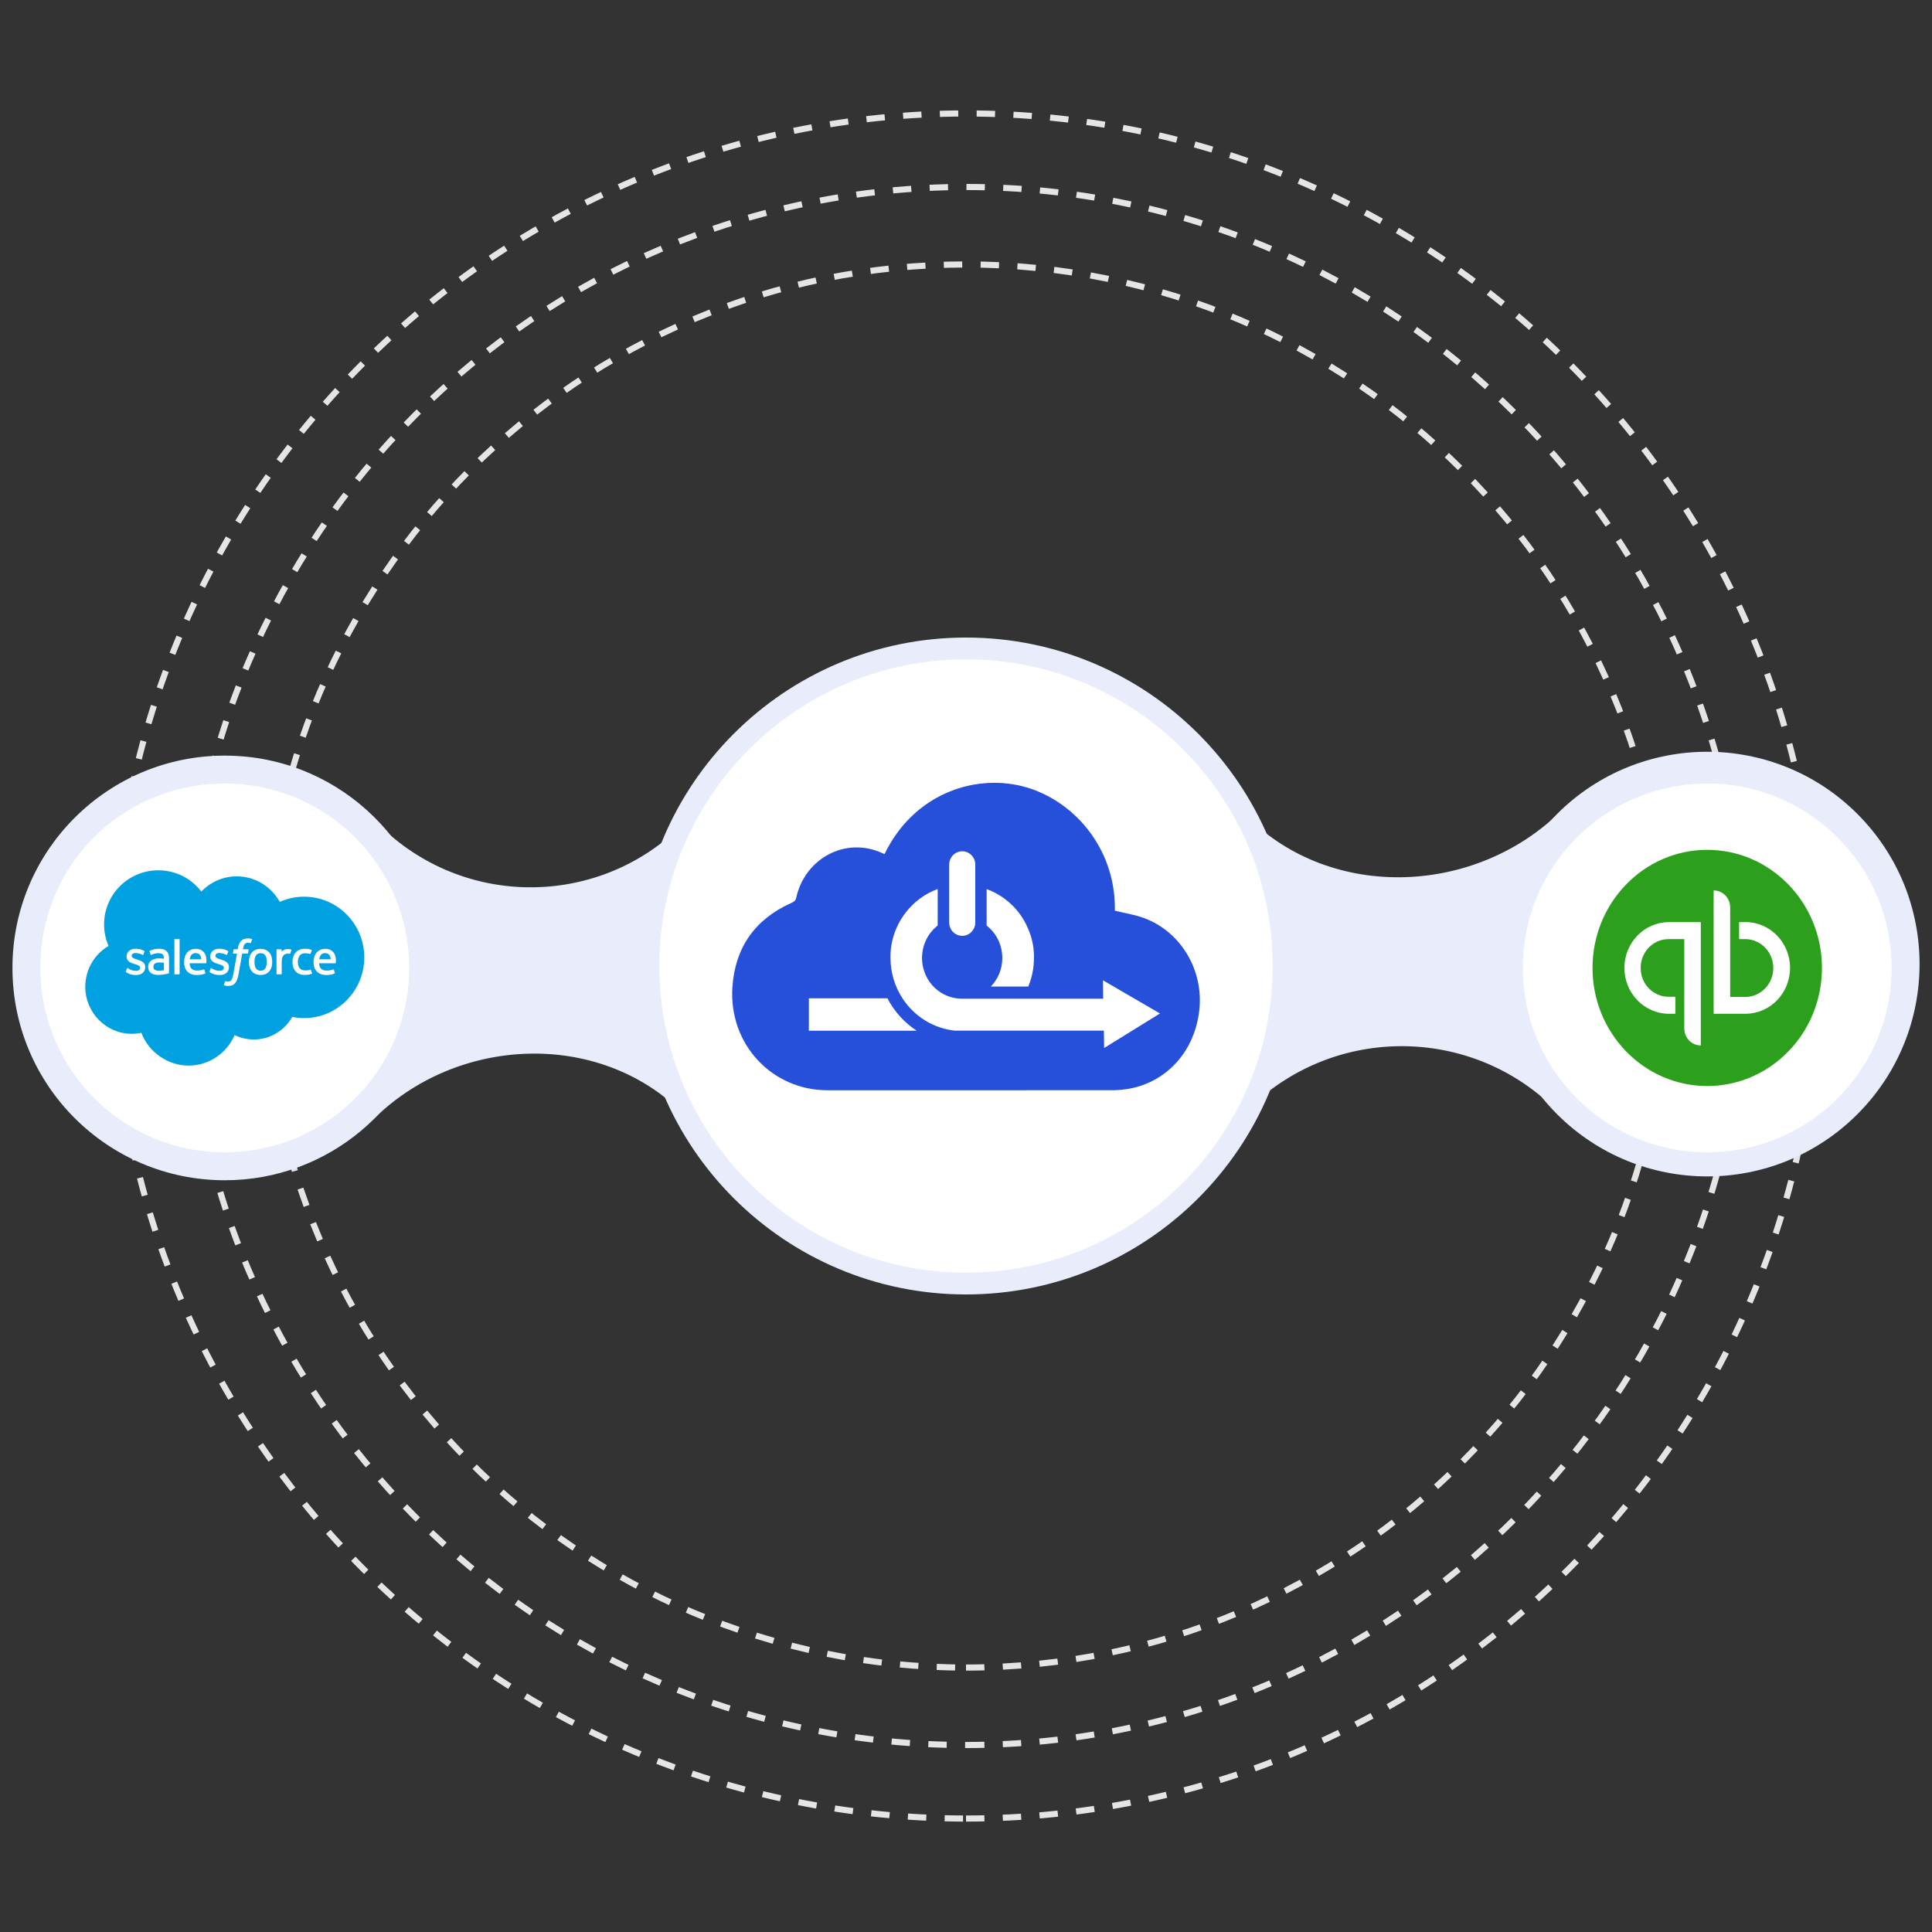
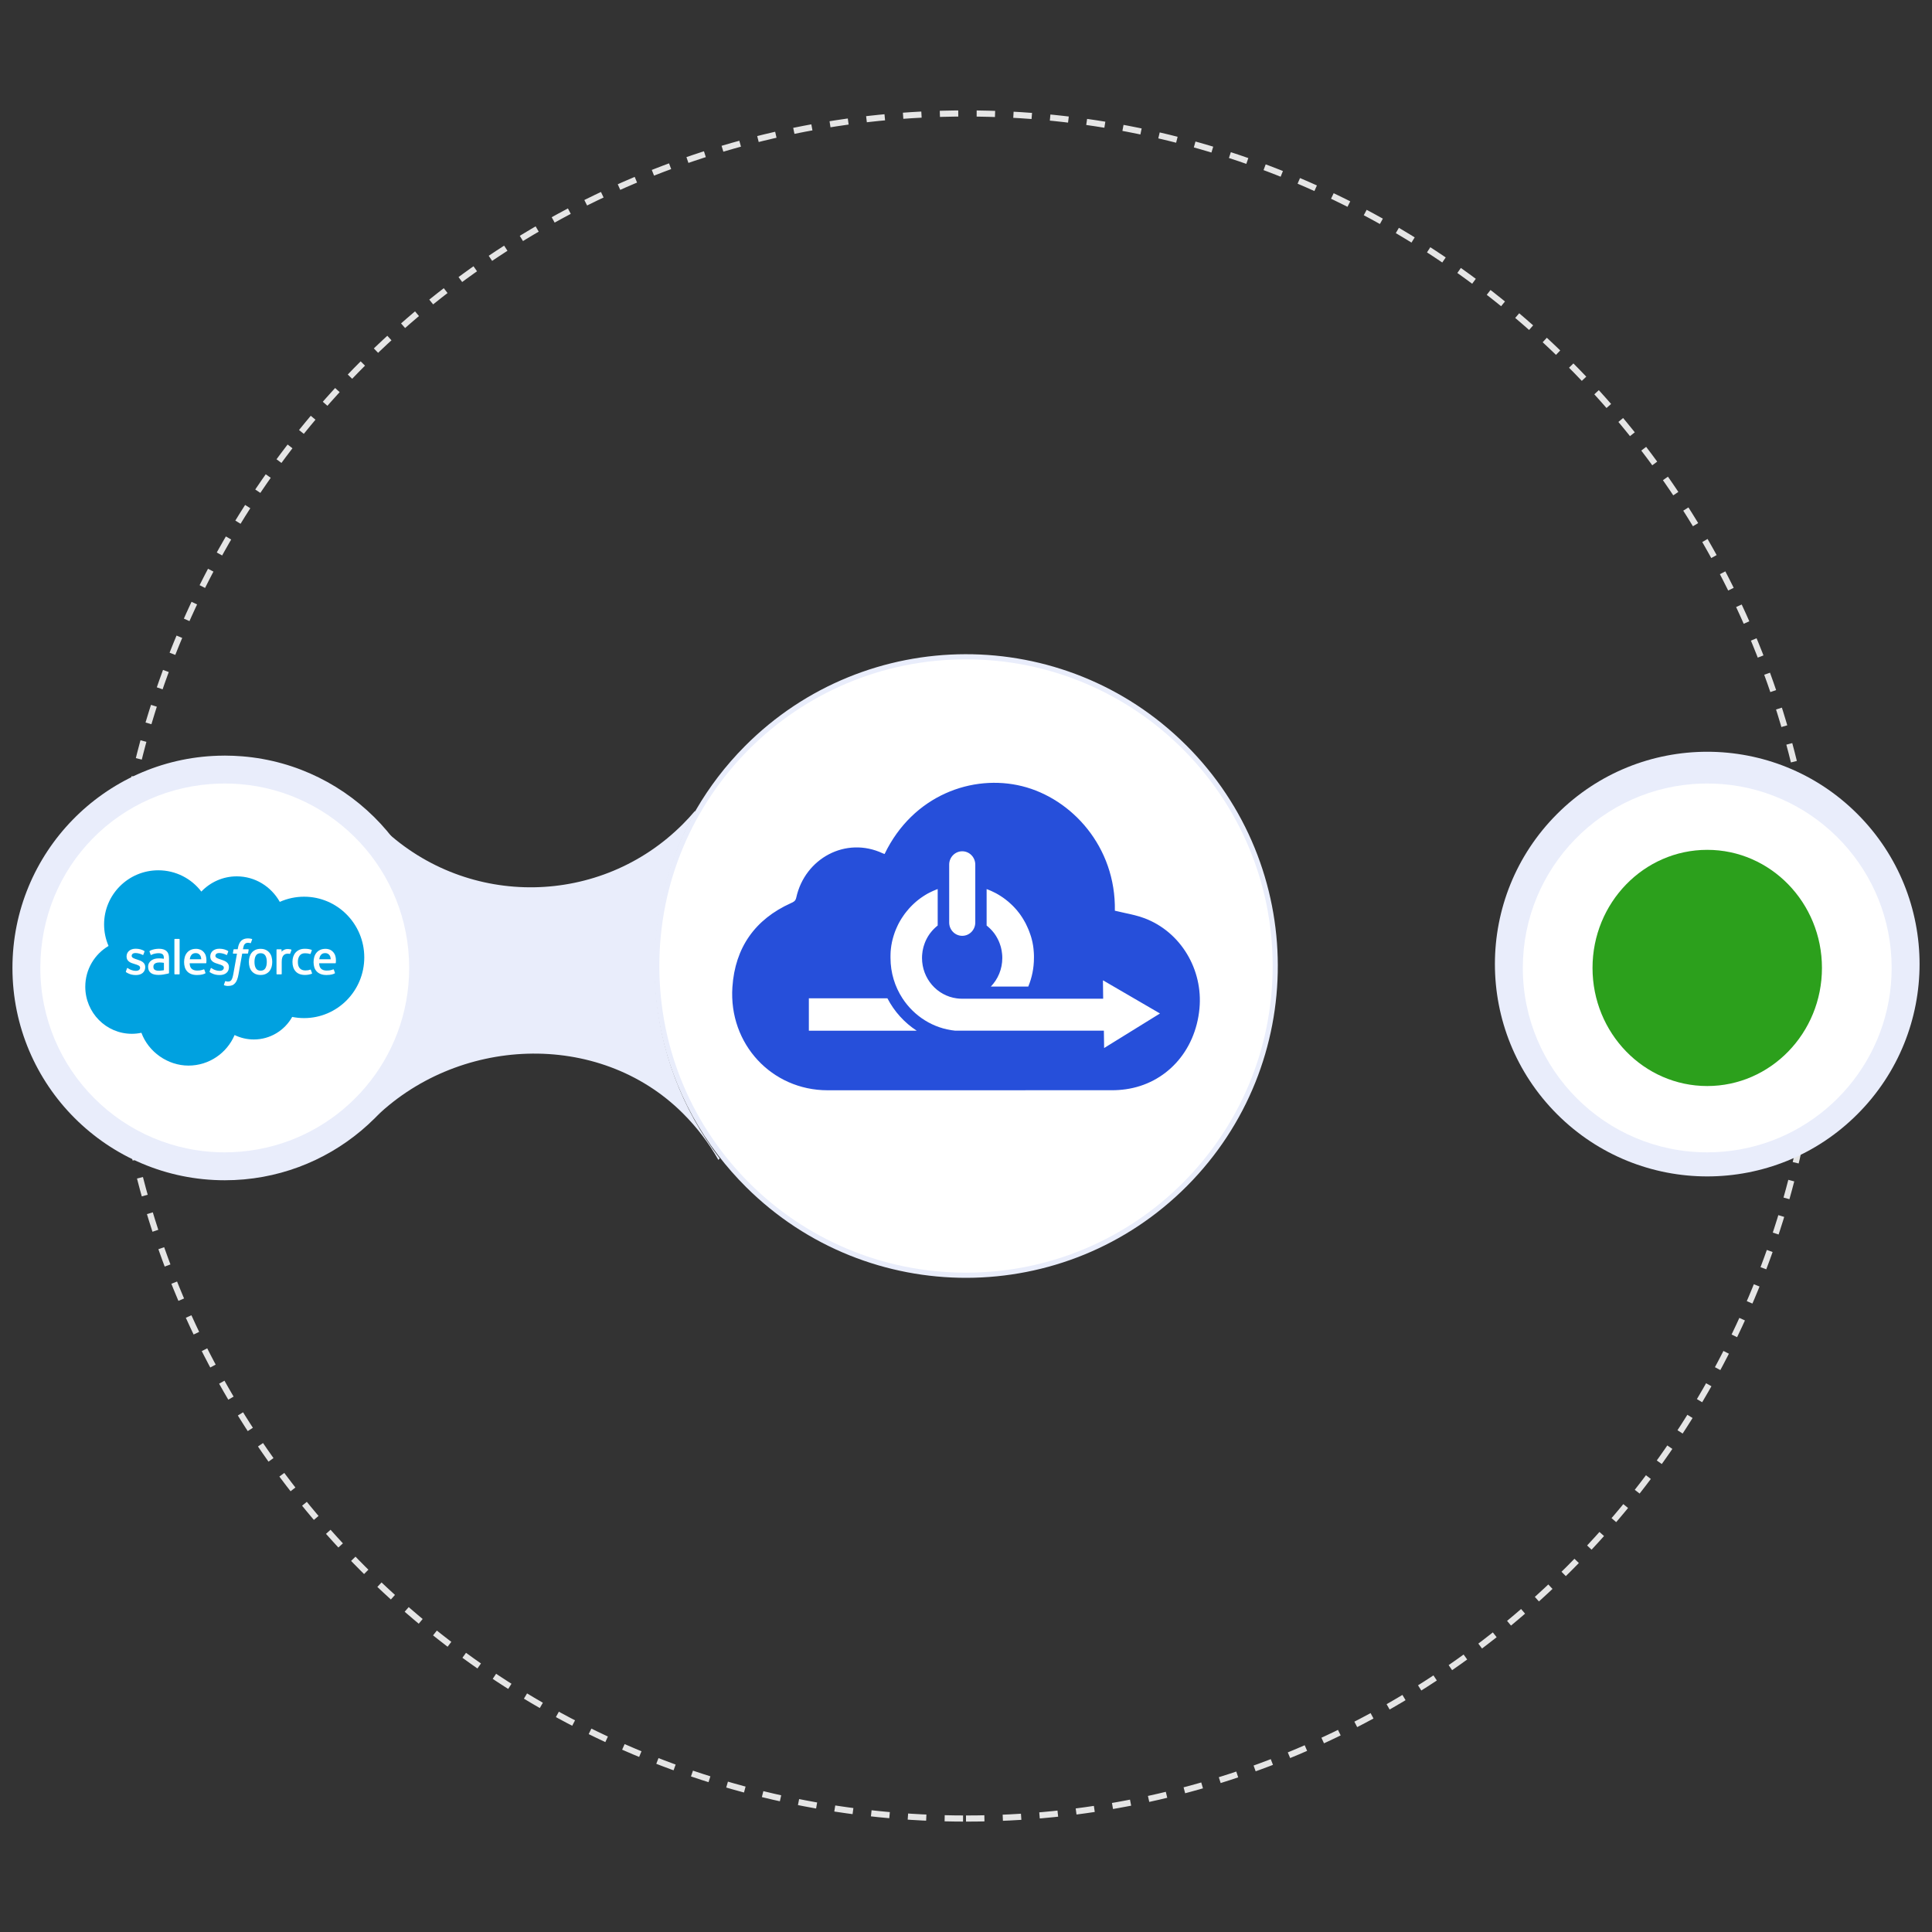
<svg xmlns="http://www.w3.org/2000/svg" width="630" height="630" viewBox="0 0 630 630" fill="none">
  <rect x="0" y="0" width="630" height="630" fill="#333333" stroke="none" />
  <g clip-path="url(#clip0_366_1702)">
-     <path d="M315 569.026C455.295 569.026 569.026 455.295 569.026 315C569.026 174.706 455.295 60.975 315 60.975C174.706 60.975 60.974 174.706 60.974 315C60.974 455.295 174.706 569.026 315 569.026Z" stroke="#E5E5E5" stroke-width="2" stroke-miterlimit="10" stroke-dasharray="6 6" />
    <path d="M315 593C468.535 593 593 468.535 593 315C593 161.465 468.535 37 315 37C161.465 37 37 161.465 37 315C37 468.535 161.465 593 315 593Z" stroke="#E5E5E5" stroke-width="2" stroke-miterlimit="10" stroke-dasharray="6 6" />
-     <path d="M315 543.767C441.344 543.767 543.766 441.344 543.766 315C543.766 188.656 441.344 86.234 315 86.234C188.656 86.234 86.234 188.656 86.234 315C86.234 441.344 188.656 543.767 315 543.767Z" stroke="#E5E5E5" stroke-width="2" stroke-miterlimit="10" stroke-dasharray="6 6" />
    <path d="M386.71 242.919C426.52 282.525 426.69 346.904 387.084 386.714C347.478 426.525 283.099 426.694 243.288 387.088C239.99 383.807 236.967 380.357 234.211 376.765C209.26 344.21 206.651 300.006 226.434 265.016C226.661 264.602 226.897 264.197 227.133 263.783C229.23 260.2 231.563 256.71 234.136 253.344C236.798 249.854 239.731 246.493 242.91 243.297C282.516 203.486 346.895 203.317 386.705 242.923L386.71 242.919Z" fill="#E9EDFB" />
    <path d="M73.295 246.395L73.384 246.395C75.285 246.4 77.177 246.476 79.042 246.631C114.588 249.547 142.531 279.333 142.531 315.631C142.531 319.914 142.139 324.098 141.4 328.167C135.506 360.423 107.252 384.867 73.295 384.867C35.056 384.867 4.059 353.87 4.059 315.631C4.059 278.104 33.916 247.553 71.167 246.431C71.87 246.404 72.583 246.395 73.295 246.395Z" fill="#E9EDFB" />
    <path d="M605.666 363.334C632.705 336.295 632.705 292.456 605.666 265.417C578.627 238.378 534.788 238.378 507.749 265.417C480.71 292.456 480.71 336.295 507.749 363.334C534.788 390.374 578.627 390.374 605.666 363.334Z" fill="#E9EDFB" />
    <path d="M121.457 365.284C147.374 339.233 148.576 297.914 125.143 270.429C152.685 296.226 195.932 295.617 222.722 268.684C224.088 267.318 225.379 265.902 226.608 264.451C226.666 264.509 226.733 264.558 226.795 264.611C206.772 300.037 209.42 344.789 234.679 377.749C234.536 377.909 234.398 378.074 234.256 378.234C231.171 372.772 227.289 367.635 222.624 362.987C195.171 335.676 148.749 337.84 121.452 365.28" fill="#E9EDFB" />
-     <path d="M509.476 264.011C483.153 290.466 481.934 332.436 505.732 360.348C477.763 334.15 433.839 334.769 406.63 362.119C405.242 363.508 403.928 364.946 402.686 366.42C402.628 366.362 402.562 366.313 402.495 366.255C422.83 330.277 420.141 284.826 394.482 251.35C394.682 251.613 395.003 252.031 395.225 252.334C398.911 257.168 401.979 261.625 406.724 266.343C434.604 294.081 481.751 291.887 509.471 264.015" fill="#E9EDFB" />
    <path d="M73.29 255.49L73.371 255.49C75.022 255.494 76.665 255.561 78.285 255.695C109.161 258.232 133.432 284.096 133.427 315.627C133.427 319.348 133.089 322.981 132.443 326.511C127.324 354.529 102.782 375.759 73.29 375.763C40.081 375.763 13.154 348.836 13.154 315.627C13.154 282.418 39.084 256.496 71.443 255.521C72.053 255.499 72.672 255.494 73.29 255.49Z" fill="white" />
    <path d="M556.707 255.49L556.788 255.49C558.439 255.494 560.082 255.561 561.702 255.695C592.578 258.232 616.849 284.096 616.844 315.627C616.844 319.348 616.506 322.981 615.86 326.511C610.741 354.529 586.199 375.759 556.707 375.763C523.498 375.763 496.571 348.836 496.571 315.627C496.571 283.032 522.501 256.496 554.86 255.521C555.47 255.499 556.089 255.494 556.707 255.49Z" fill="white" />
    <path d="M556.708 354.141C577.357 354.141 594.115 336.885 594.115 315.631C594.115 294.378 577.357 277.122 556.708 277.122C536.058 277.122 519.3 294.378 519.3 315.631C519.3 336.885 536.058 354.141 556.708 354.141Z" fill="#2CA01C" />
-     <path d="M529.694 315.631C529.694 323.872 536.203 330.577 544.211 330.577H546.307V325.03H544.211C539.124 325.106 535.007 320.869 535.007 315.713C534.931 310.475 539.049 306.238 544.06 306.238H549.222V335.355C549.222 338.433 551.615 340.901 554.611 340.901V300.692H544.211C536.203 300.692 529.694 307.39 529.694 315.637V315.631ZM569.198 300.685H567.102V306.232H569.198C574.209 306.307 578.326 310.544 578.251 315.782C578.175 320.863 574.209 325.024 569.198 325.099H564.187V295.907C564.187 292.829 561.794 290.361 558.798 290.361V330.57H569.198C577.206 330.57 583.715 323.872 583.715 315.625C583.715 307.378 577.206 300.679 569.198 300.679V300.685Z" fill="white" />
    <path fill-rule="evenodd" clip-rule="evenodd" d="M65.664 290.716C68.597 287.662 72.683 285.767 77.197 285.767C83.216 285.767 88.428 289.11 91.236 294.09C93.729 292.976 96.43 292.403 99.162 292.403C109.99 292.403 118.785 301.261 118.785 312.196C118.785 323.131 109.99 331.989 99.162 331.989C97.84 331.989 96.549 331.857 95.284 331.605C92.829 335.987 88.132 338.958 82.781 338.958C80.603 338.958 78.456 338.467 76.498 337.516C74.005 343.365 68.207 347.476 61.452 347.476C54.697 347.476 48.414 343.031 46.11 336.78C45.084 336.994 44.039 337.107 42.987 337.107C34.595 337.107 27.809 330.22 27.809 321.765C27.809 316.08 30.862 311.132 35.395 308.463C34.432 306.247 33.941 303.854 33.941 301.443C33.941 291.679 41.867 283.791 51.625 283.791C57.341 283.791 62.453 286.516 65.664 290.747" fill="#00A1E0" />
    <path fill-rule="evenodd" clip-rule="evenodd" d="M41.055 316.792C40.998 316.943 41.074 316.974 41.092 316.999C41.262 317.125 41.439 317.213 41.609 317.314C42.54 317.805 43.416 317.95 44.328 317.95C46.192 317.95 47.356 316.955 47.356 315.356V315.325C47.356 313.845 46.047 313.31 44.819 312.926L44.662 312.876C43.736 312.574 42.937 312.315 42.937 311.705V311.673C42.937 311.151 43.403 310.767 44.127 310.767C44.926 310.767 45.883 311.031 46.494 311.371C46.494 311.371 46.676 311.491 46.739 311.314C46.777 311.22 47.086 310.383 47.123 310.295C47.161 310.194 47.098 310.125 47.035 310.087C46.33 309.659 45.361 309.369 44.36 309.369H44.171C42.465 309.369 41.269 310.402 41.269 311.881V311.913C41.269 313.468 42.584 313.977 43.818 314.33L44.014 314.393C44.907 314.67 45.688 314.909 45.688 315.539V315.57C45.688 316.149 45.184 316.577 44.372 316.577C44.058 316.577 43.057 316.578 41.968 315.885C41.835 315.809 41.76 315.753 41.659 315.69C41.609 315.658 41.47 315.602 41.413 315.772L41.048 316.792M68.358 316.792C68.302 316.943 68.377 316.974 68.396 316.999C68.566 317.125 68.742 317.213 68.912 317.314C69.844 317.805 70.719 317.95 71.632 317.95C73.495 317.95 74.66 316.955 74.66 315.356V315.325C74.66 313.845 73.351 313.31 72.123 312.926L71.966 312.876C71.04 312.574 70.241 312.315 70.241 311.705V311.673C70.241 311.151 70.707 310.767 71.43 310.767C72.23 310.767 73.187 311.031 73.798 311.371C73.798 311.371 73.98 311.491 74.043 311.314C74.081 311.22 74.389 310.383 74.421 310.295C74.459 310.194 74.396 310.125 74.333 310.087C73.628 309.659 72.658 309.369 71.657 309.369H71.468C69.762 309.369 68.566 310.402 68.566 311.881V311.913C68.566 313.468 69.882 313.977 71.116 314.33L71.311 314.393C72.211 314.67 72.986 314.909 72.986 315.539V315.57C72.986 316.149 72.482 316.577 71.67 316.577C71.355 316.577 70.348 316.578 69.265 315.885C69.133 315.809 69.057 315.753 68.956 315.69C68.925 315.671 68.767 315.608 68.711 315.772L68.346 316.792M86.999 313.663C86.999 314.563 86.829 315.274 86.502 315.784C86.175 316.282 85.677 316.527 84.985 316.527C84.292 316.527 83.795 316.288 83.474 315.791C83.146 315.287 82.983 314.576 82.983 313.669C82.983 312.762 83.146 312.057 83.474 311.56C83.795 311.063 84.292 310.83 84.985 310.83C85.677 310.83 86.175 311.069 86.502 311.56C86.836 312.057 86.999 312.769 86.999 313.669M88.554 311.994C88.403 311.478 88.164 311.019 87.843 310.641C87.528 310.257 87.125 309.955 86.647 309.734C86.175 309.514 85.608 309.401 84.972 309.401C84.336 309.401 83.776 309.514 83.297 309.734C82.825 309.955 82.416 310.263 82.101 310.641C81.787 311.025 81.547 311.478 81.39 311.994C81.239 312.511 81.163 313.071 81.163 313.669C81.163 314.267 81.239 314.827 81.39 315.344C81.541 315.86 81.78 316.319 82.101 316.697C82.416 317.081 82.825 317.383 83.297 317.597C83.776 317.811 84.336 317.925 84.972 317.925C85.608 317.925 86.168 317.811 86.64 317.597C87.113 317.383 87.522 317.075 87.837 316.697C88.151 316.313 88.391 315.86 88.548 315.344C88.699 314.827 88.775 314.267 88.775 313.669C88.775 313.071 88.699 312.511 88.548 311.994M101.353 316.275C101.303 316.124 101.152 316.181 101.152 316.181C100.925 316.269 100.686 316.345 100.428 316.389C100.169 316.426 99.88 316.452 99.578 316.452C98.829 316.452 98.224 316.225 97.796 315.784C97.362 315.337 97.122 314.626 97.129 313.656C97.129 312.775 97.343 312.114 97.727 311.604C98.105 311.1 98.684 310.842 99.458 310.842C100.1 310.842 100.591 310.918 101.108 311.075C101.108 311.075 101.227 311.126 101.29 310.968C101.429 310.59 101.529 310.32 101.674 309.904C101.718 309.785 101.611 309.734 101.58 309.722C101.378 309.64 100.9 309.514 100.541 309.457C100.201 309.407 99.811 309.382 99.37 309.382C98.715 309.382 98.136 309.495 97.632 309.715C97.135 309.936 96.713 310.244 96.38 310.622C96.046 311 95.794 311.459 95.618 311.975C95.448 312.492 95.366 313.058 95.366 313.656C95.366 314.947 95.712 315.992 96.405 316.76C97.091 317.528 98.13 317.918 99.483 317.918C100.283 317.918 101.101 317.755 101.687 317.522C101.687 317.522 101.8 317.465 101.75 317.339L101.366 316.282M104.092 312.806C104.167 312.303 104.306 311.887 104.52 311.56C104.841 311.063 105.338 310.792 106.024 310.792C106.711 310.792 107.176 311.063 107.504 311.56C107.724 311.887 107.819 312.322 107.85 312.806H104.073H104.092ZM109.342 311.705C109.21 311.207 108.882 310.704 108.668 310.471C108.328 310.106 107.995 309.848 107.667 309.709C107.189 309.508 106.673 309.401 106.157 309.401C105.495 309.401 104.897 309.514 104.413 309.741C103.928 309.967 103.519 310.276 103.198 310.666C102.877 311.056 102.637 311.51 102.48 312.038C102.329 312.555 102.247 313.128 102.247 313.719C102.247 314.311 102.329 314.89 102.486 315.407C102.644 315.923 102.902 316.37 103.254 316.747C103.601 317.125 104.048 317.421 104.583 317.629C105.111 317.837 105.76 317.944 106.496 317.937C108.02 317.937 108.826 317.591 109.153 317.409C109.21 317.377 109.266 317.32 109.197 317.157L108.851 316.193C108.801 316.049 108.65 316.099 108.65 316.099C108.272 316.238 107.737 316.496 106.484 316.489C105.665 316.489 105.061 316.244 104.677 315.866C104.287 315.476 104.098 314.915 104.066 314.11H109.348C109.348 314.11 109.487 314.11 109.499 313.977C109.499 313.921 109.682 312.895 109.342 311.705ZM61.874 312.806C61.949 312.303 62.088 311.887 62.302 311.56C62.623 311.063 63.12 310.792 63.807 310.792C64.493 310.792 64.959 311.063 65.286 311.56C65.5 311.887 65.601 312.322 65.632 312.806H61.855H61.874ZM67.124 311.705C66.992 311.207 66.665 310.704 66.451 310.471C66.111 310.106 65.777 309.848 65.45 309.709C64.971 309.508 64.455 309.401 63.939 309.401C63.278 309.401 62.68 309.514 62.195 309.741C61.71 309.967 61.301 310.276 60.98 310.666C60.659 311.056 60.42 311.51 60.262 312.038C60.111 312.555 60.029 313.128 60.029 313.719C60.029 314.311 60.111 314.89 60.269 315.407C60.426 315.923 60.684 316.37 61.03 316.747C61.377 317.125 61.824 317.421 62.359 317.629C62.888 317.837 63.53 317.944 64.272 317.937C65.796 317.937 66.602 317.591 66.929 317.409C66.986 317.377 67.043 317.32 66.973 317.157L66.627 316.193C66.577 316.049 66.425 316.099 66.425 316.099C66.048 316.238 65.513 316.496 64.26 316.489C63.441 316.489 62.837 316.244 62.453 315.866C62.063 315.476 61.874 314.915 61.842 314.11H67.124C67.124 314.11 67.263 314.11 67.275 313.977C67.275 313.921 67.458 312.895 67.118 311.705H67.124ZM50.479 316.25C50.271 316.086 50.246 316.042 50.177 315.935C50.07 315.772 50.019 315.545 50.019 315.249C50.019 314.79 50.17 314.456 50.492 314.229C50.492 314.229 50.945 313.833 52.021 313.845C52.5 313.852 52.978 313.896 53.45 313.965V316.363C53.45 316.363 52.783 316.508 52.028 316.552C50.958 316.615 50.479 316.244 50.485 316.244L50.479 316.25ZM52.575 312.536C52.361 312.523 52.084 312.511 51.751 312.511C51.297 312.511 50.863 312.567 50.454 312.674C50.045 312.788 49.673 312.958 49.352 313.184C49.031 313.411 48.773 313.707 48.584 314.053C48.395 314.399 48.301 314.808 48.301 315.268C48.301 315.728 48.383 316.143 48.54 316.47C48.697 316.798 48.937 317.081 49.226 317.295C49.522 317.509 49.881 317.667 50.297 317.761C50.712 317.855 51.178 317.906 51.694 317.906C52.236 317.906 52.777 317.862 53.293 317.774C53.74 317.698 54.181 317.61 54.621 317.516C54.798 317.478 54.993 317.421 54.993 317.421C55.125 317.39 55.112 317.251 55.112 317.251V312.435C55.112 311.377 54.829 310.59 54.269 310.106C53.715 309.621 52.903 309.375 51.851 309.375C51.455 309.375 50.819 309.426 50.435 309.508C50.435 309.508 49.283 309.728 48.811 310.106C48.811 310.106 48.704 310.169 48.76 310.313L49.132 311.314C49.176 311.447 49.308 311.403 49.308 311.403C49.308 311.403 49.346 311.39 49.396 311.359C50.41 310.805 51.694 310.823 51.694 310.823C52.261 310.823 52.701 310.937 52.997 311.163C53.287 311.384 53.432 311.717 53.432 312.422V312.643C52.978 312.58 52.563 312.542 52.563 312.542V312.529L52.575 312.536ZM95.026 309.816C95.058 309.741 95.026 309.659 94.951 309.627C94.862 309.596 94.415 309.501 94.069 309.476C93.408 309.432 93.037 309.545 92.709 309.697C92.382 309.841 92.023 310.081 91.822 310.358V309.715C91.822 309.627 91.759 309.558 91.671 309.558H90.317C90.229 309.558 90.166 309.627 90.166 309.715V317.572C90.166 317.66 90.235 317.73 90.323 317.73H91.708C91.796 317.73 91.866 317.66 91.866 317.572V313.625C91.866 313.096 91.922 312.574 92.042 312.24C92.155 311.913 92.313 311.654 92.501 311.466C92.684 311.283 92.911 311.151 93.156 311.075C93.389 311.006 93.622 310.974 93.868 310.974C94.145 310.974 94.447 311.044 94.447 311.044C94.548 311.056 94.604 310.993 94.642 310.899C94.73 310.66 94.988 309.936 95.039 309.791" fill="#FFFFFE" />
    <path fill-rule="evenodd" clip-rule="evenodd" d="M82.108 306.177C81.938 306.127 81.761 306.083 81.585 306.052C81.346 306.014 81.107 305.995 80.867 305.995C79.917 305.995 79.161 306.266 78.632 306.794C78.11 307.323 77.751 308.129 77.575 309.187L77.512 309.546H76.316C76.316 309.546 76.171 309.546 76.139 309.697L75.944 310.792C75.932 310.899 75.976 310.962 76.114 310.962H77.279L76.095 317.56C76.001 318.089 75.894 318.529 75.781 318.863C75.667 319.19 75.554 319.436 75.415 319.612C75.283 319.782 75.151 319.908 74.931 319.984C74.748 320.046 74.54 320.072 74.308 320.072C74.181 320.072 74.012 320.053 73.886 320.028C73.76 320.002 73.697 319.977 73.602 319.933C73.602 319.933 73.464 319.883 73.413 320.015C73.369 320.128 73.061 320.978 73.023 321.085C72.985 321.192 73.036 321.274 73.105 321.293C73.262 321.35 73.376 321.381 73.59 321.431C73.886 321.501 74.131 321.507 74.364 321.507C74.849 321.507 75.29 321.438 75.661 321.306C76.032 321.173 76.353 320.94 76.637 320.626C76.945 320.286 77.134 319.933 77.323 319.448C77.506 318.97 77.663 318.372 77.789 317.679L78.979 310.956H80.716C80.716 310.956 80.861 310.956 80.893 310.805L81.088 309.709C81.1 309.602 81.056 309.539 80.918 309.539H79.231C79.237 309.501 79.312 308.91 79.507 308.349C79.589 308.11 79.747 307.921 79.879 307.789C80.005 307.663 80.156 307.569 80.32 307.512C80.502 307.455 80.691 307.43 80.886 307.43C81.044 307.43 81.201 307.449 81.321 307.474C81.484 307.512 81.547 307.525 81.591 307.537C81.761 307.588 81.787 307.537 81.818 307.455L82.221 306.347C82.265 306.228 82.164 306.177 82.126 306.165M58.569 317.572C58.569 317.66 58.506 317.73 58.418 317.73H57.02C56.932 317.73 56.869 317.66 56.869 317.572V306.316C56.869 306.228 56.932 306.159 57.02 306.159H58.418C58.506 306.159 58.569 306.228 58.569 306.316V317.572Z" fill="#FFFFFE" />
-     <path d="M315 422.104C374.152 422.104 422.104 374.152 422.104 315C422.104 255.848 374.152 207.896 315 207.896C255.848 207.896 207.896 255.848 207.896 315C207.896 374.152 255.848 422.104 315 422.104Z" fill="#E9EDFB" />
    <path d="M315 415C370.228 415 415 370.228 415 315C415 259.772 370.228 215 315 215C259.772 215 215 259.772 215 315C215 370.228 259.772 415 315 415Z" fill="white" />
    <path fill-rule="evenodd" clip-rule="evenodd" d="M288.456 278.471C297.679 259.32 317.113 252.327 333.315 256.365C349.452 260.388 363.918 276.103 363.541 296.968C364.587 297.229 365.632 297.454 366.678 297.68C368.915 298.159 371.137 298.638 373.243 299.437C385.066 303.918 392.328 316.191 391.13 328.878C389.801 342.938 380.099 353.366 367.077 355.197C365.625 355.4 364.136 355.509 362.669 355.509C331.739 355.523 300.802 355.531 269.872 355.523C251.688 355.523 237.584 340.461 238.826 321.877C239.69 308.972 246.234 299.771 257.882 294.513C257.919 294.499 257.955 294.484 257.991 294.462C258.768 294.114 259.407 293.831 259.647 292.712C262.436 279.931 275.798 272.618 287.854 278.26C287.963 278.318 288.079 278.355 288.238 278.406C288.304 278.427 288.369 278.449 288.449 278.478L288.456 278.471ZM298.936 336.104H263.757V325.53H289.371C291.615 329.844 294.92 333.49 298.936 336.104ZM335.312 321.681C336.503 318.82 337.157 315.675 337.157 312.364C337.157 312.32 337.157 312.269 337.157 312.226C337.157 312.081 337.157 311.935 337.157 311.776C337.157 311.717 337.157 311.659 337.157 311.594C337.157 311.471 337.142 311.34 337.142 311.209C337.142 311.136 337.142 311.071 337.135 310.998V310.984C337.135 310.853 337.121 310.73 337.113 310.592C337.113 310.548 337.113 310.505 337.099 310.468C337.099 310.468 337.099 310.447 337.099 310.439C337.099 310.432 337.099 310.425 337.099 310.41C337.084 310.25 337.077 310.098 337.055 309.945C337.055 309.931 337.055 309.924 337.055 309.916C337.055 309.916 337.055 309.895 337.055 309.88V309.837C337.041 309.677 337.019 309.51 337.004 309.357V309.343C337.004 309.343 337.004 309.328 337.004 309.314C337.004 309.306 337.004 309.292 337.004 309.277C336.983 309.089 336.961 308.907 336.925 308.718C336.925 308.689 336.925 308.675 336.917 308.646V308.631C336.917 308.631 336.917 308.616 336.91 308.602C336.91 308.602 336.91 308.587 336.91 308.573C336.896 308.449 336.874 308.326 336.852 308.21C336.852 308.188 336.852 308.159 336.837 308.137C336.837 308.115 336.837 308.086 336.823 308.057C336.808 307.97 336.787 307.876 336.772 307.789C336.758 307.716 336.743 307.651 336.729 307.578C336.729 307.578 336.729 307.571 336.729 307.563C336.729 307.563 336.729 307.556 336.729 307.549C336.729 307.549 336.729 307.549 336.729 307.542C336.729 307.52 336.729 307.505 336.714 307.491C336.714 307.491 336.714 307.476 336.714 307.469C336.714 307.462 336.714 307.455 336.714 307.447C336.699 307.367 336.685 307.28 336.663 307.2C336.663 307.171 336.649 307.142 336.641 307.113C336.627 307.084 336.627 307.055 336.62 307.026C336.605 306.975 336.598 306.924 336.583 306.874C336.547 306.706 336.503 306.539 336.467 306.372C336.467 306.358 336.453 306.351 336.453 306.336C336.409 306.155 336.358 305.98 336.315 305.806C336.293 305.726 336.271 305.646 336.242 305.566L336.22 305.486L336.206 305.443C336.191 305.399 336.184 305.363 336.169 305.319C336.133 305.203 336.097 305.094 336.06 304.985C336.046 304.942 336.039 304.898 336.017 304.862C335.988 304.76 335.951 304.659 335.915 304.557L335.843 304.361C335.843 304.346 335.828 304.324 335.821 304.31C335.821 304.295 335.813 304.288 335.806 304.274C335.799 304.245 335.784 304.216 335.777 304.186C335.763 304.128 335.734 304.07 335.712 304.005C335.661 303.852 335.603 303.693 335.545 303.547C335.508 303.438 335.465 303.33 335.414 303.228C335.392 303.177 335.37 303.119 335.349 303.068C335.276 302.887 335.196 302.712 335.116 302.538C335.051 302.385 334.978 302.218 334.906 302.066L334.855 301.957C334.826 301.892 334.79 301.819 334.753 301.754C334.717 301.688 334.688 301.616 334.652 301.55C334.652 301.543 334.652 301.536 334.637 301.521C334.637 301.521 334.637 301.521 334.637 301.514C334.637 301.514 334.637 301.507 334.637 301.499C334.637 301.499 334.637 301.499 334.637 301.492C334.564 301.34 334.485 301.194 334.412 301.049C334.397 301.013 334.376 300.977 334.354 300.933C334.347 300.918 334.339 300.904 334.332 300.889C334.274 300.781 334.216 300.672 334.15 300.57C334.027 300.345 333.896 300.127 333.773 299.909C333.7 299.786 333.62 299.655 333.54 299.531C333.54 299.524 333.533 299.51 333.526 299.502C333.526 299.488 333.511 299.473 333.504 299.459C333.439 299.35 333.373 299.241 333.301 299.139C333.272 299.103 333.25 299.059 333.221 299.023C333.134 298.892 333.047 298.762 332.959 298.631C332.93 298.595 332.909 298.558 332.887 298.522C332.865 298.486 332.836 298.449 332.814 298.413C332.756 298.326 332.698 298.246 332.633 298.159C332.596 298.108 332.56 298.057 332.524 298.006C332.48 297.941 332.429 297.883 332.378 297.818C332.328 297.752 332.284 297.694 332.233 297.629C332.153 297.52 332.066 297.418 331.979 297.309L331.805 297.091C331.805 297.091 331.805 297.091 331.805 297.084L331.768 297.033C331.689 296.939 331.616 296.844 331.529 296.75C331.42 296.626 331.318 296.503 331.209 296.387L331.195 296.372C331.064 296.22 330.933 296.075 330.795 295.929L330.766 295.9H330.759V295.893C330.628 295.755 330.498 295.617 330.367 295.486C330.229 295.341 330.084 295.196 329.931 295.058C329.829 294.963 329.728 294.862 329.626 294.775C329.575 294.731 329.532 294.687 329.481 294.644C329.401 294.564 329.307 294.484 329.219 294.404C329.161 294.346 329.103 294.295 329.045 294.244C329.016 294.223 328.987 294.194 328.958 294.172C328.864 294.085 328.776 294.012 328.682 293.932C328.428 293.722 328.174 293.511 327.905 293.315C327.832 293.257 327.76 293.206 327.687 293.148C327.643 293.119 327.6 293.083 327.556 293.053C327.447 292.966 327.331 292.886 327.222 292.807L326.888 292.574C326.888 292.574 326.866 292.56 326.852 292.552C326.837 292.545 326.823 292.538 326.808 292.523C326.794 292.516 326.787 292.509 326.772 292.502C326.707 292.458 326.649 292.414 326.576 292.371C326.576 292.371 326.561 292.364 326.554 292.356C326.554 292.356 326.54 292.349 326.532 292.342C326.467 292.291 326.394 292.247 326.329 292.204C326.22 292.124 326.097 292.051 325.98 291.986C325.879 291.921 325.784 291.862 325.675 291.797C325.632 291.768 325.588 291.746 325.545 291.717C325.421 291.637 325.29 291.565 325.167 291.499C325.116 291.47 325.058 291.441 325.007 291.412C324.964 291.39 324.92 291.369 324.884 291.34C324.869 291.34 324.862 291.325 324.847 291.318C324.818 291.303 324.782 291.281 324.746 291.267C324.71 291.252 324.68 291.231 324.644 291.216L324.325 291.056C324.034 290.911 323.751 290.766 323.46 290.635C323.446 290.635 323.431 290.621 323.417 290.613C323.417 290.613 323.388 290.599 323.373 290.592L322.93 290.395L322.458 290.199L322.052 290.04C322.052 290.04 322.022 290.04 322.008 290.025L321.725 289.916V301.812C321.834 301.892 321.935 301.972 322.044 302.066C322.117 302.124 322.182 302.182 322.255 302.247C322.255 302.247 322.32 302.306 322.349 302.335C322.349 302.349 322.364 302.349 322.371 302.356C322.473 302.444 322.567 302.531 322.662 302.618L322.727 302.683C322.829 302.77 322.923 302.872 323.017 302.966C323.126 303.068 323.221 303.177 323.322 303.286C323.417 303.388 323.518 303.504 323.613 303.606C323.773 303.794 323.932 303.976 324.078 304.172C324.085 304.186 324.092 304.194 324.107 304.208C324.114 304.216 324.121 304.23 324.136 304.245C324.165 304.288 324.194 304.332 324.223 304.361C324.274 304.426 324.317 304.492 324.368 304.564C324.383 304.586 324.397 304.6 324.405 304.622C324.419 304.637 324.434 304.651 324.441 304.673C324.441 304.68 324.448 304.688 324.455 304.695C324.506 304.76 324.55 304.833 324.593 304.905C324.608 304.927 324.622 304.949 324.637 304.971C324.651 304.993 324.666 305.014 324.68 305.036C324.688 305.051 324.695 305.065 324.71 305.072C324.71 305.072 324.739 305.116 324.746 305.131C324.76 305.152 324.775 305.181 324.789 305.203C324.833 305.261 324.862 305.319 324.898 305.385C324.956 305.479 325.015 305.574 325.065 305.675C325.087 305.712 325.102 305.748 325.123 305.784C325.174 305.879 325.225 305.966 325.276 306.06C325.327 306.147 325.378 306.249 325.421 306.343C325.501 306.503 325.581 306.663 325.654 306.823C325.654 306.823 325.654 306.83 325.654 306.837C325.668 306.874 325.683 306.903 325.697 306.939C325.712 306.975 325.726 307.004 325.741 307.041C325.748 307.048 325.755 307.062 325.763 307.07C325.763 307.07 325.763 307.07 325.763 307.077C325.763 307.091 325.763 307.099 325.777 307.113C325.806 307.179 325.835 307.251 325.857 307.317C325.893 307.404 325.93 307.498 325.966 307.592C326.089 307.905 326.198 308.224 326.285 308.544C326.293 308.58 326.307 308.609 326.314 308.646C326.322 308.682 326.336 308.711 326.344 308.747C326.387 308.892 326.423 309.038 326.452 309.183L326.467 309.256C326.496 309.379 326.525 309.502 326.547 309.626C326.547 309.662 326.561 309.691 326.569 309.728C326.569 309.728 326.583 309.793 326.59 309.829C326.605 309.887 326.619 309.945 326.627 310.004V310.033C326.627 310.069 326.641 310.098 326.641 310.134C326.641 310.171 326.656 310.214 326.663 310.258C326.663 310.323 326.678 310.388 326.685 310.461V310.49C326.699 310.555 326.714 310.628 326.721 310.693L326.757 310.984C326.772 311.071 326.772 311.158 326.779 311.245C326.779 311.282 326.794 311.318 326.794 311.362V311.376C326.794 311.434 326.808 311.492 326.808 311.543C326.808 311.601 326.823 311.667 326.823 311.725C326.823 311.783 326.823 311.841 326.823 311.906C326.837 312.066 326.837 312.226 326.837 312.386C326.837 316.017 325.414 319.307 323.097 321.703H335.349L335.312 321.681ZM318.028 281.935V300.817C318.028 303.213 316.126 305.16 313.773 305.16C311.42 305.16 309.517 303.213 309.517 300.817V281.935C309.517 279.538 311.427 277.592 313.773 277.592C314.949 277.592 316.017 278.079 316.779 278.863C317.549 279.655 318.028 280.744 318.028 281.942V281.935ZM359.75 319.713L378.254 330.483L360.04 341.747L359.96 336.09H311.485C304.295 335.378 298.057 331.347 294.266 325.516C291.812 321.739 290.381 317.215 290.381 312.342C290.381 312.153 290.381 311.957 290.381 311.768C290.381 311.739 290.381 311.71 290.381 311.674C290.381 311.645 290.381 311.616 290.381 311.594C290.381 311.529 290.381 311.463 290.388 311.391C290.388 311.325 290.388 311.253 290.395 311.187C290.395 311.151 290.395 311.122 290.395 311.086C290.395 311.049 290.395 311.013 290.395 310.977V310.926C290.395 310.802 290.41 310.679 290.417 310.563C290.417 310.563 290.417 310.519 290.417 310.505C290.417 310.483 290.417 310.468 290.417 310.454C290.417 310.432 290.417 310.41 290.417 310.388V310.359C290.432 310.221 290.439 310.076 290.461 309.938C290.461 309.924 290.461 309.916 290.461 309.902C290.461 309.895 290.461 309.88 290.461 309.866V309.822C290.483 309.662 290.497 309.495 290.519 309.343V309.328C290.519 309.328 290.519 309.314 290.519 309.299C290.519 309.292 290.519 309.277 290.519 309.263C290.541 309.074 290.562 308.892 290.599 308.704C290.599 308.675 290.599 308.653 290.613 308.616C290.613 308.609 290.613 308.602 290.613 308.587C290.613 308.58 290.613 308.573 290.613 308.558C290.628 308.435 290.65 308.311 290.671 308.195C290.671 308.173 290.671 308.144 290.686 308.123C290.686 308.101 290.686 308.072 290.7 308.043C290.729 307.883 290.759 307.723 290.795 307.563C290.795 307.549 290.795 307.534 290.795 307.52C290.795 307.498 290.795 307.484 290.809 307.469C290.809 307.469 290.809 307.455 290.809 307.447C290.809 307.44 290.809 307.433 290.809 307.425C290.824 307.36 290.838 307.287 290.853 307.215C290.86 307.171 290.875 307.135 290.882 307.091C290.896 307.062 290.896 307.033 290.904 307.004C290.918 306.953 290.926 306.903 290.94 306.852C290.976 306.685 291.02 306.518 291.056 306.358C291.056 306.358 291.071 306.336 291.071 306.322C291.114 306.14 291.165 305.966 291.209 305.791C291.216 305.762 291.223 305.733 291.238 305.697C291.274 305.559 291.318 305.414 291.361 305.283C291.376 305.232 291.39 305.181 291.405 305.131C291.419 305.08 291.434 305.029 291.448 304.978C291.463 304.935 291.477 304.891 291.492 304.855C291.507 304.811 291.521 304.767 291.536 304.731C291.543 304.709 291.55 304.68 291.557 304.659C291.594 304.557 291.623 304.455 291.659 304.354C291.674 304.324 291.681 304.295 291.688 304.266C291.695 304.237 291.71 304.208 291.717 304.179C291.732 304.121 291.761 304.063 291.782 303.998C291.848 303.809 291.92 303.635 291.986 303.453C291.986 303.453 291.986 303.431 292 303.431C292.073 303.25 292.138 303.075 292.218 302.901C292.269 302.778 292.327 302.647 292.385 302.523C292.4 302.487 292.422 302.451 292.436 302.407C292.487 302.284 292.545 302.168 292.603 302.044L292.618 302.008L292.632 301.972C292.698 301.819 292.77 301.674 292.843 301.529C292.843 301.521 292.85 301.514 292.857 301.499C292.857 301.492 292.865 301.478 292.872 301.47C292.908 301.405 292.937 301.34 292.973 301.274C293.024 301.173 293.075 301.071 293.126 300.977C293.126 300.955 293.141 300.933 293.155 300.918L293.366 300.541C293.489 300.316 293.62 300.098 293.751 299.88C293.823 299.757 293.903 299.626 293.983 299.502C293.99 299.488 294.005 299.466 294.019 299.452C294.027 299.437 294.034 299.422 294.048 299.408C294.106 299.306 294.179 299.205 294.244 299.103C294.259 299.081 294.281 299.052 294.295 299.03C294.31 299.009 294.324 298.987 294.339 298.972C294.361 298.943 294.375 298.914 294.397 298.885C294.477 298.769 294.549 298.653 294.637 298.529C294.702 298.435 294.76 298.348 294.825 298.253C294.854 298.217 294.883 298.173 294.913 298.137C294.949 298.086 294.985 298.035 295.021 297.985C295.065 297.919 295.116 297.861 295.167 297.796C295.218 297.73 295.261 297.672 295.312 297.607C295.319 297.592 295.326 297.585 295.334 297.578C295.406 297.483 295.479 297.389 295.559 297.302C295.617 297.222 295.682 297.142 295.748 297.062C295.748 297.062 295.762 297.048 295.769 297.04C295.828 296.975 295.878 296.91 295.936 296.844C295.936 296.844 295.936 296.83 295.951 296.83C296.009 296.764 296.067 296.699 296.118 296.634C296.14 296.605 296.162 296.583 296.176 296.554C296.191 296.539 296.198 296.532 296.205 296.518C296.205 296.51 296.22 296.496 296.227 296.489C296.227 296.489 296.234 296.481 296.242 296.474C296.278 296.43 296.314 296.387 296.35 296.351C296.387 296.307 296.423 296.263 296.459 296.227C296.597 296.075 296.735 295.922 296.881 295.77C296.917 295.726 296.953 295.682 296.99 295.653C297.135 295.501 297.287 295.348 297.44 295.196C297.549 295.08 297.665 294.971 297.781 294.869C297.832 294.818 297.883 294.775 297.934 294.724C297.984 294.673 298.035 294.629 298.086 294.579L298.101 294.564C298.246 294.433 298.391 294.303 298.544 294.172C298.544 294.172 298.551 294.165 298.558 294.157C298.558 294.157 298.565 294.15 298.573 294.143C298.674 294.056 298.769 293.969 298.87 293.889C298.979 293.801 299.088 293.707 299.197 293.62L299.234 293.591C299.342 293.504 299.451 293.409 299.568 293.329C299.677 293.242 299.8 293.148 299.916 293.068C299.916 293.068 299.931 293.061 299.938 293.053C299.953 293.046 299.96 293.032 299.974 293.024C299.989 293.024 299.989 293.01 299.996 293.003C300.054 292.966 300.112 292.923 300.163 292.879C300.185 292.865 300.214 292.843 300.236 292.828C300.25 292.828 300.25 292.828 300.258 292.814C300.287 292.792 300.308 292.778 300.337 292.756C300.425 292.698 300.512 292.632 300.606 292.574C300.65 292.545 300.693 292.516 300.737 292.487C300.751 292.48 300.773 292.465 300.788 292.451C300.838 292.414 300.882 292.385 300.933 292.349C300.947 292.335 300.969 292.327 300.984 292.313C301.02 292.298 301.049 292.276 301.078 292.255C301.093 292.247 301.1 292.24 301.114 292.233L301.449 292.015C301.557 291.942 301.674 291.87 301.79 291.804C301.964 291.688 302.146 291.586 302.327 291.485C302.451 291.412 302.581 291.34 302.705 291.274C302.705 291.274 302.705 291.274 302.719 291.274C302.734 291.274 302.748 291.26 302.763 291.252C302.778 291.245 302.792 291.238 302.807 291.231C302.915 291.173 303.032 291.114 303.148 291.049C303.148 291.049 303.148 291.049 303.162 291.049C303.177 291.049 303.199 291.035 303.221 291.02C303.235 291.02 303.25 291.006 303.264 290.998C303.308 290.976 303.351 290.955 303.395 290.933C303.46 290.897 303.533 290.868 303.598 290.831C303.671 290.795 303.743 290.766 303.816 290.73C303.889 290.693 303.961 290.664 304.034 290.628C304.099 290.592 304.172 290.563 304.237 290.533C304.252 290.526 304.274 290.512 304.295 290.504C304.31 290.504 304.332 290.49 304.346 290.483C304.549 290.395 304.76 290.301 304.971 290.221C305.014 290.207 305.051 290.192 305.094 290.17C305.138 290.156 305.174 290.134 305.218 290.12C305.232 290.105 305.247 290.105 305.261 290.098C305.29 290.09 305.312 290.076 305.341 290.069C305.37 290.061 305.392 290.047 305.421 290.04C305.537 289.989 305.653 289.953 305.77 289.909V301.804C305.661 301.884 305.559 301.964 305.45 302.059C305.377 302.117 305.305 302.175 305.239 302.24C305.21 302.269 305.174 302.298 305.138 302.327C305.138 302.342 305.123 302.342 305.116 302.349L305.087 302.378C305 302.458 304.913 302.531 304.833 302.611L304.767 302.676C304.666 302.763 304.571 302.865 304.477 302.959C304.368 303.061 304.274 303.17 304.172 303.279C304.077 303.388 303.976 303.497 303.881 303.606C303.722 303.794 303.562 303.983 303.417 304.172C303.402 304.194 303.38 304.216 303.366 304.237C303.337 304.281 303.308 304.324 303.279 304.354C303.213 304.441 303.155 304.528 303.097 304.608C303.075 304.629 303.061 304.659 303.046 304.68C302.995 304.746 302.952 304.818 302.908 304.891C302.879 304.935 302.85 304.978 302.821 305.022C302.814 305.036 302.807 305.051 302.792 305.065C302.763 305.109 302.734 305.152 302.705 305.196C302.661 305.254 302.632 305.312 302.596 305.378C302.538 305.472 302.48 305.566 302.429 305.661C302.407 305.697 302.393 305.733 302.371 305.77C302.32 305.857 302.269 305.951 302.218 306.046C302.167 306.133 302.117 306.234 302.073 306.329C301.993 306.489 301.913 306.648 301.841 306.808C301.841 306.808 301.841 306.808 301.841 306.815C301.841 306.815 301.841 306.815 301.841 306.823C301.826 306.859 301.812 306.888 301.797 306.924C301.783 306.961 301.768 306.99 301.754 307.026C301.739 307.041 301.739 307.055 301.732 307.07C301.732 307.084 301.732 307.091 301.717 307.106C301.688 307.171 301.659 307.244 301.637 307.309C301.601 307.396 301.565 307.491 301.528 307.585C301.405 307.898 301.296 308.217 301.209 308.537C301.202 308.573 301.187 308.602 301.18 308.638C301.173 308.675 301.158 308.704 301.151 308.74C301.114 308.856 301.085 308.987 301.056 309.103C301.056 309.125 301.042 309.154 301.042 309.176C301.042 309.197 301.027 309.226 301.027 309.248C300.998 309.372 300.969 309.495 300.947 309.619C300.933 309.684 300.918 309.757 300.904 309.822C300.889 309.887 300.875 309.96 300.86 310.025C300.846 310.105 300.839 310.178 300.824 310.25C300.824 310.316 300.809 310.381 300.802 310.454C300.802 310.461 300.802 310.476 300.802 310.483C300.788 310.548 300.78 310.621 300.773 310.686L300.737 310.977C300.722 311.064 300.722 311.151 300.715 311.238C300.715 311.274 300.701 311.311 300.701 311.354V311.369C300.701 311.427 300.686 311.485 300.686 311.536C300.686 311.594 300.671 311.652 300.671 311.717C300.671 311.776 300.671 311.834 300.671 311.899C300.657 312.059 300.657 312.219 300.657 312.378C300.657 319.132 305.581 324.702 311.972 325.552C312.531 325.632 313.097 325.668 313.678 325.668H359.728L359.655 319.735L359.75 319.713Z" fill="#264FDA" />
  </g>
  <defs>
    <clipPath id="clip0_366_1702">
      <rect width="630" height="630" fill="white" />
    </clipPath>
  </defs>
</svg>